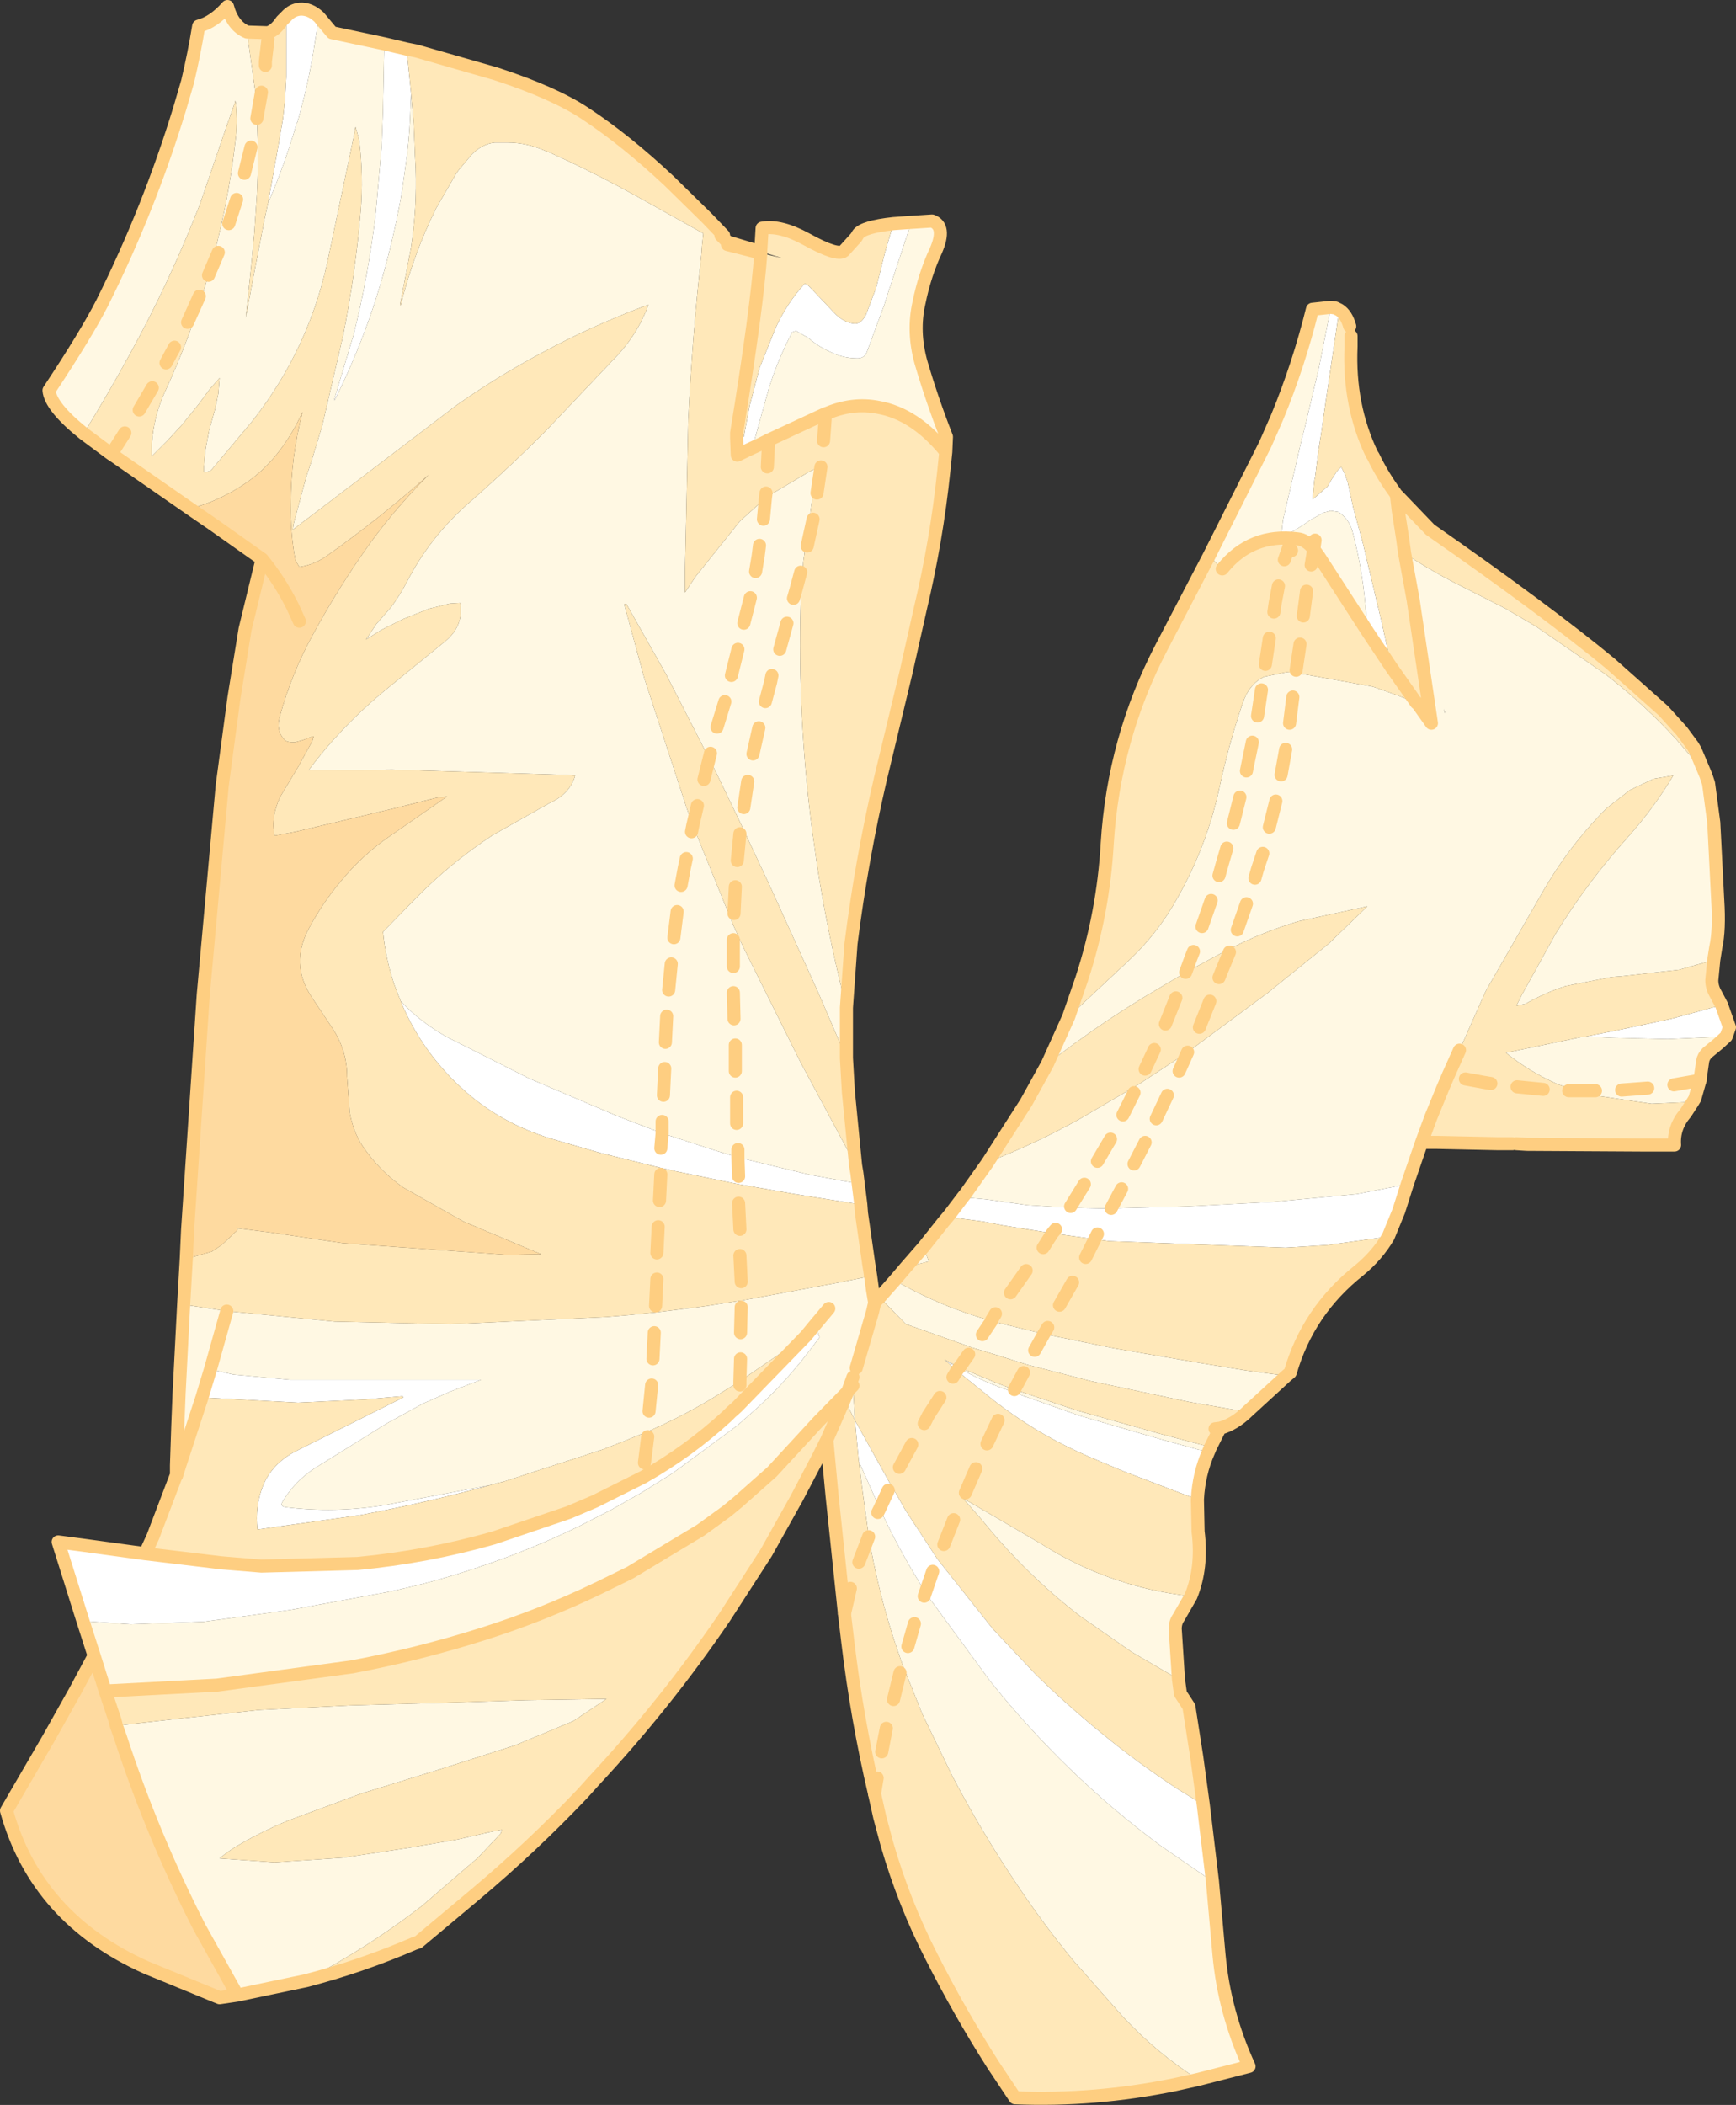
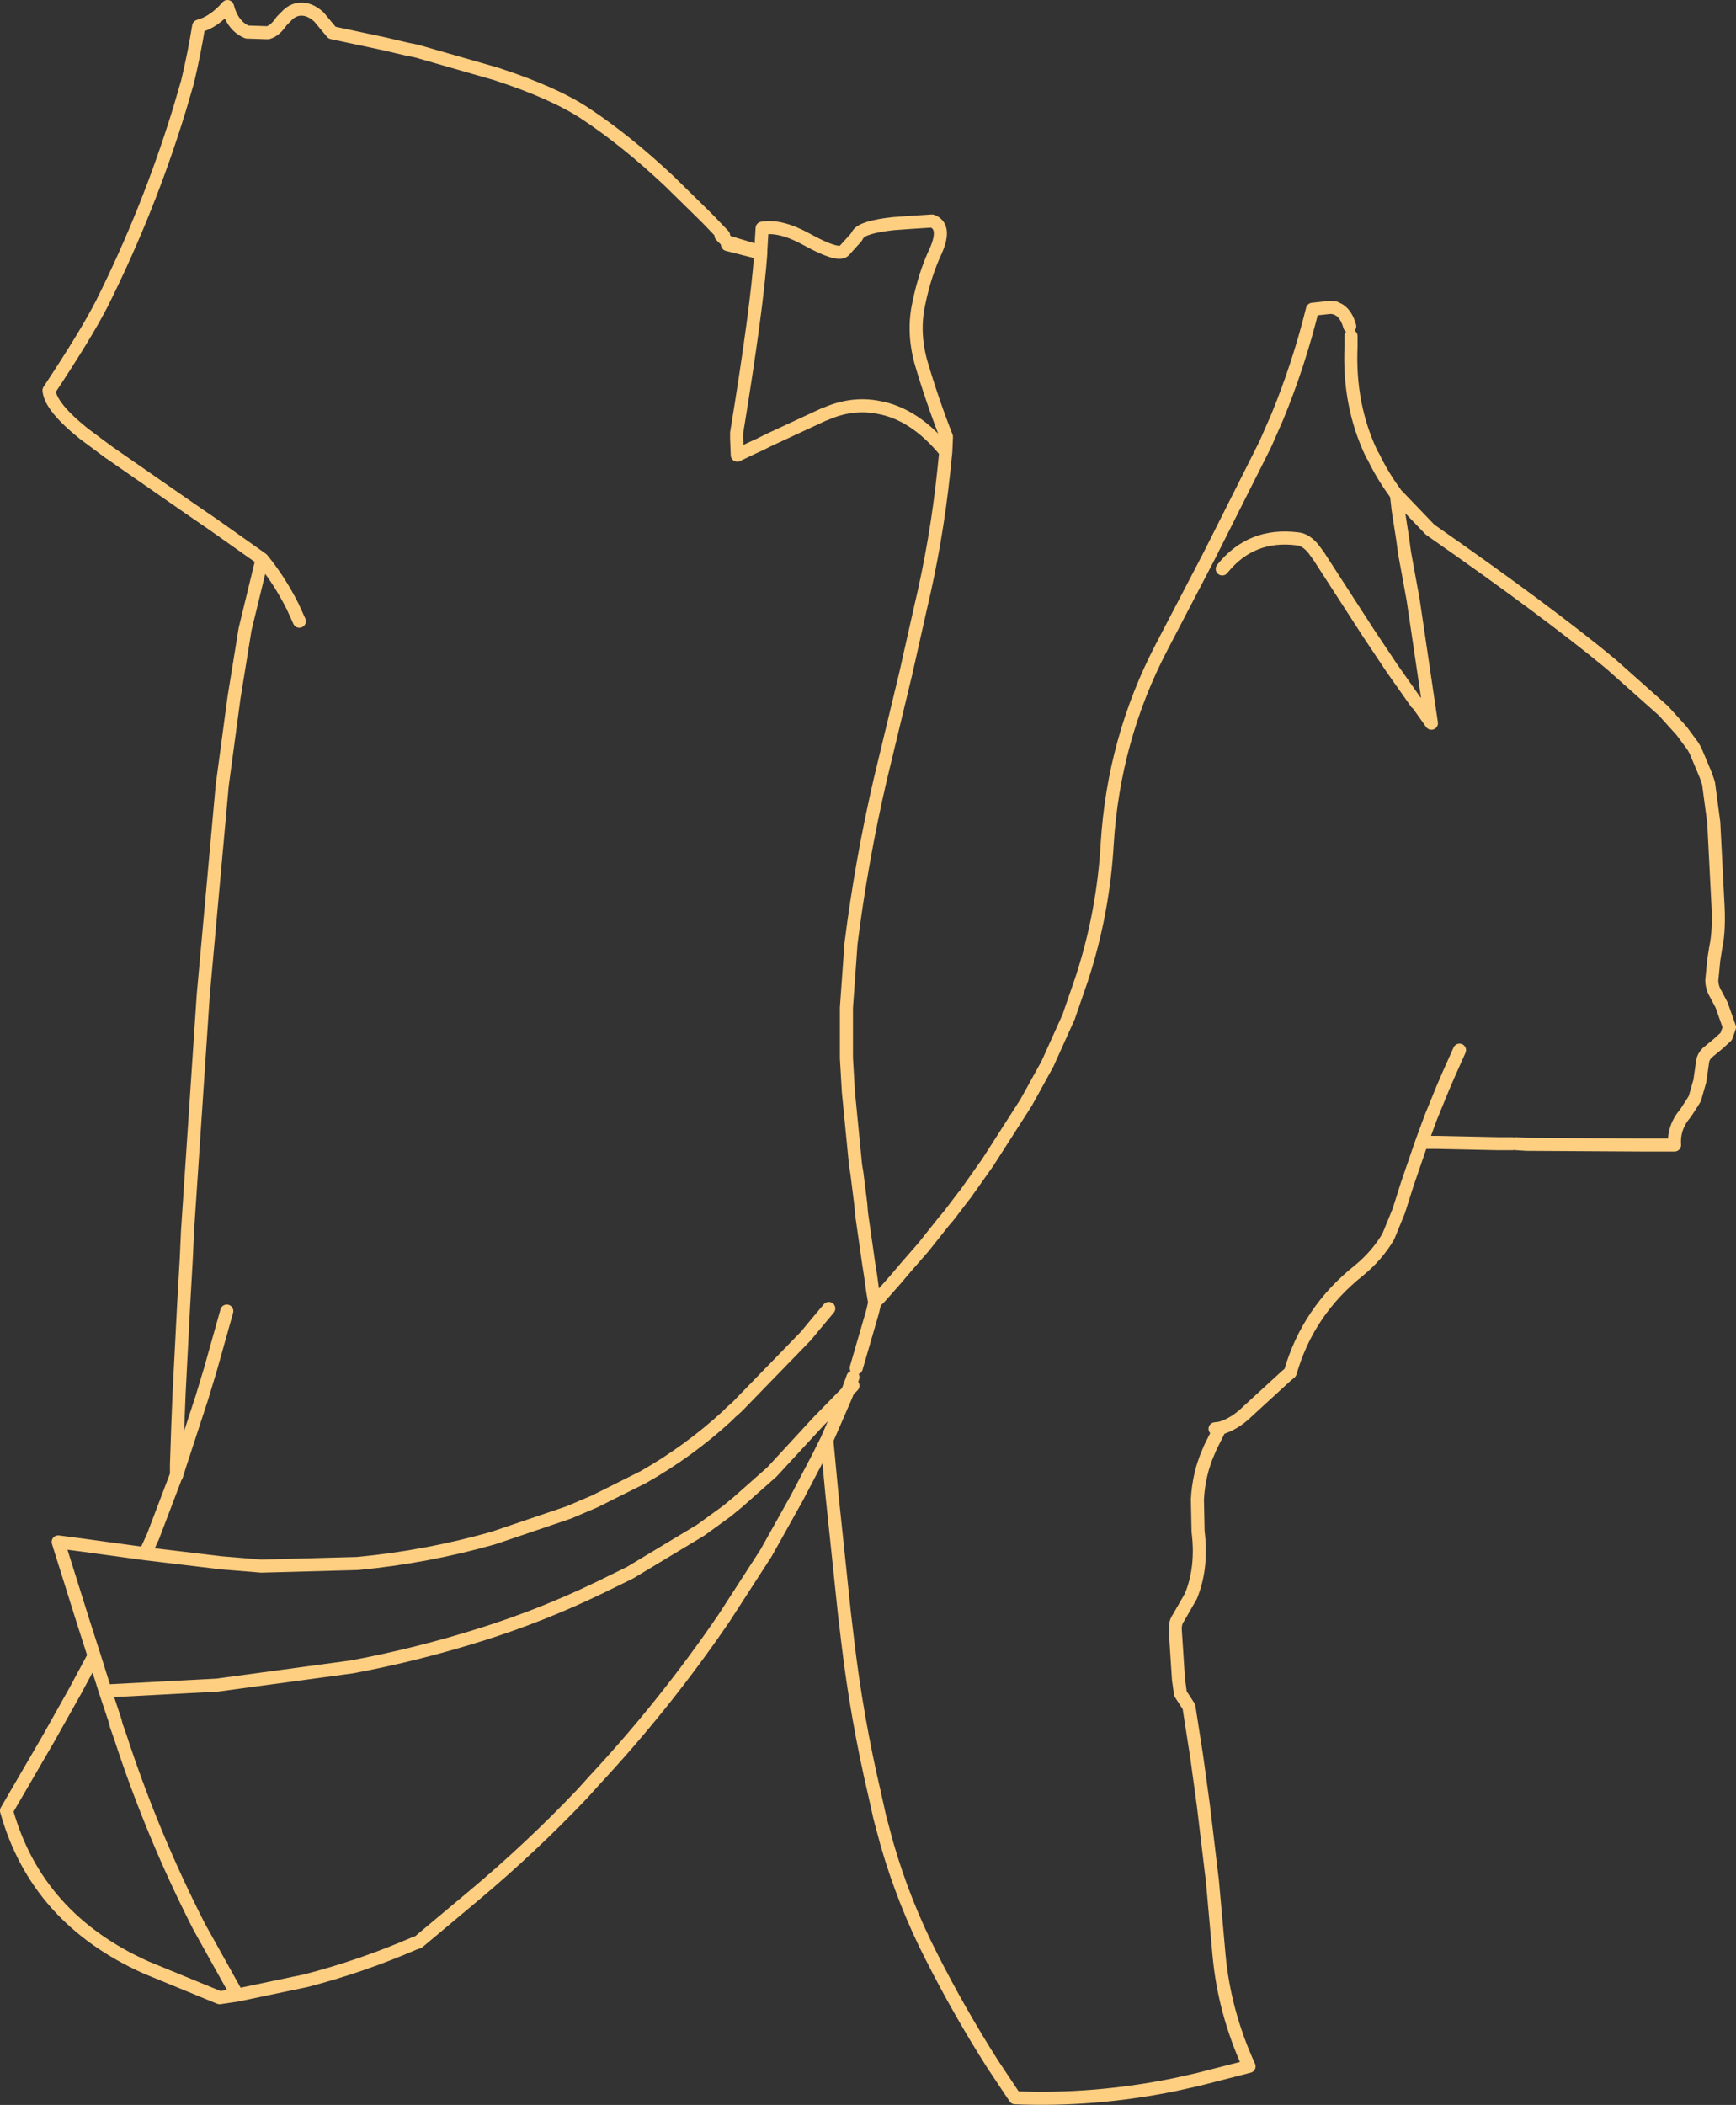
<svg xmlns="http://www.w3.org/2000/svg" height="160.95px" width="132.8px">
  <rect width="100%" height="100%" fill="#333333" stroke="none" />
  <g transform="matrix(1.0, 0.0, 0.0, 1.0, 66.4, 80.5)">
-     <path d="M38.25 -32.15 L38.05 -34.2 Q37.8 -37.1 37.05 -39.9 36.8 -40.8 36.0 -41.35 L35.4 -41.45 34.85 -41.3 33.85 -40.75 Q32.75 -39.95 31.6 -39.4 L31.75 -40.75 33.2 -47.0 33.4 -47.75 34.5 -52.4 35.25 -56.2 35.4 -57.0 35.75 -56.95 36.05 -56.8 35.65 -54.1 35.0 -49.7 34.65 -47.25 34.45 -46.0 34.2 -44.0 34.15 -43.8 34.0 -42.3 35.15 -43.3 35.5 -43.9 35.9 -44.5 36.1 -44.7 36.2 -44.8 36.4 -44.4 36.5 -44.2 36.6 -43.9 36.7 -43.6 37.05 -42.0 37.1 -41.75 37.85 -39.0 39.3 -32.9 39.85 -30.4 40.05 -29.45 39.65 -30.05 38.25 -32.15 M65.3 -3.65 L65.9 -1.95 65.65 -1.25 61.2 -1.05 61.15 -1.05 57.0 -1.15 54.95 -1.25 57.2 -1.7 61.45 -2.6 65.3 -3.65 M41.25 10.05 L40.6 12.1 39.8 14.05 35.15 14.7 31.95 14.9 18.45 14.4 17.35 14.25 14.1 13.8 10.35 13.2 8.8 12.9 6.1 12.55 6.3 12.3 7.25 11.05 9.0 11.2 12.2 11.65 15.4 11.85 17.8 11.9 18.6 11.9 24.4 11.75 31.0 11.4 37.4 10.8 41.25 10.05 M26.05 30.5 Q25.3 32.2 25.2 34.15 L22.95 33.3 19.55 32.0 16.95 30.9 Q13.45 29.4 10.45 27.2 L9.65 26.6 6.8 24.3 5.95 23.55 6.95 24.1 Q8.6 25.05 10.45 25.7 L11.1 25.95 16.2 27.75 22.4 29.55 25.3 30.35 26.05 30.5 M25.65 57.5 L26.35 63.35 22.35 60.6 Q18.7 57.9 15.45 54.75 12.2 51.6 9.35 48.05 L4.55 41.5 4.4 41.25 Q2.75 38.65 1.4 35.9 L0.9 34.85 0.35 33.6 -0.7 31.25 -1.0 28.1 1.75 33.05 2.0 33.45 2.85 34.95 5.3 38.7 9.55 44.05 12.85 47.55 Q15.25 49.9 17.9 52.05 20.7 54.35 23.7 56.3 L25.65 57.5 M-60.05 43.45 L-61.95 37.4 -60.05 37.65 -55.3 38.3 -49.45 39.0 -46.4 39.25 -39.05 39.05 Q-33.75 38.55 -28.65 37.1 L-22.9 35.15 -20.9 34.3 -18.3 33.0 -17.2 32.45 Q-13.75 30.5 -10.8 27.8 -10.3 27.6 -10.05 27.1 L-9.9 26.95 -4.75 21.65 -4.05 20.8 -3.7 21.75 -4.65 23.0 Q-6.5 25.4 -8.75 27.4 L-10.0 28.5 -14.95 32.15 -17.35 33.65 -19.65 34.95 -22.1 36.2 Q-25.8 38.0 -29.7 39.3 -33.2 40.5 -36.85 41.25 L-44.2 42.6 -50.8 43.5 -56.4 43.7 -60.05 43.45 M-44.5 -79.25 Q-44.05 -79.75 -43.45 -79.8 -42.7 -79.85 -42.0 -79.2 L-42.45 -76.4 Q-42.9 -73.75 -43.65 -71.15 L-43.7 -71.1 Q-44.6 -67.95 -45.9 -64.95 L-45.1 -69.4 -44.75 -71.45 -44.6 -72.85 -44.5 -74.6 -44.5 -79.25 M-37.0 -77.15 L-35.3 -76.75 -34.95 -73.35 -35.0 -72.2 Q-35.05 -70.5 -35.25 -68.75 L-35.65 -65.85 Q-36.4 -61.5 -37.75 -57.3 -39.0 -53.5 -40.8 -49.9 L-40.85 -49.9 -39.35 -54.9 Q-38.2 -59.5 -37.65 -64.25 L-37.2 -69.35 -37.1 -72.0 -37.0 -77.15 M1.95 -63.4 L3.35 -63.5 3.25 -63.3 1.55 -58.15 1.25 -57.2 -0.1 -53.55 Q-0.3 -53.1 -0.8 -53.1 -1.9 -53.1 -2.9 -53.6 -3.8 -54.0 -4.55 -54.65 L-5.5 -55.2 -5.8 -55.1 Q-6.9 -53.0 -7.6 -50.75 L-8.85 -46.25 -10.0 -45.7 -10.05 -47.0 -10.05 -47.4 -9.5 -47.1 -9.05 -49.5 -8.3 -52.35 -7.1 -55.35 Q-6.25 -57.25 -4.9 -58.75 -4.8 -58.9 -4.45 -58.55 L-2.6 -56.6 Q-1.85 -55.8 -1.0 -55.75 -0.5 -55.75 -0.15 -56.45 L0.55 -58.3 0.6 -58.4 1.25 -61.0 1.4 -61.55 1.95 -63.4 M-0.75 10.0 L-0.55 11.6 -3.1 11.2 -5.6 10.8 -9.9 10.05 -14.75 9.05 -15.15 8.95 -15.85 8.8 -20.5 7.65 -24.3 6.55 Q-28.0 5.4 -30.75 3.0 -34.1 0.05 -35.75 -3.95 -34.2 -2.3 -32.1 -1.15 L-25.95 1.95 -19.15 4.85 -15.75 6.15 -11.75 7.45 -9.95 8.0 -4.35 9.35 -1.6 9.85 -0.75 10.0 M-50.3 24.2 L-48.55 24.6 -44.2 25.0 -39.4 25.0 -32.2 25.0 -29.6 25.0 -31.95 25.9 -34.0 26.8 -36.75 28.3 -42.3 31.75 Q-43.9 32.8 -44.8 34.35 -45.0 34.7 -44.5 34.75 -40.8 35.2 -37.05 34.6 L-28.85 33.05 Q-33.8 34.4 -38.85 35.35 L-46.7 36.45 Q-46.9 34.7 -46.3 33.15 -45.6 31.4 -43.75 30.45 L-35.55 26.35 -35.6 26.25 -38.45 26.5 -43.6 26.75 -50.95 26.35 -50.3 24.2" fill="#ffffff" fill-rule="evenodd" stroke="none" />
-     <path d="M35.4 -57.0 L35.25 -56.2 34.5 -52.4 33.4 -47.75 33.2 -47.0 31.75 -40.75 31.6 -39.4 Q32.75 -39.95 33.85 -40.75 L34.85 -41.3 35.4 -41.45 36.0 -41.35 Q36.8 -40.8 37.05 -39.9 37.8 -37.1 38.05 -34.2 L38.25 -32.15 34.5 -37.95 34.1 -38.5 Q33.5 -39.25 32.85 -39.3 29.3 -39.75 27.1 -37.0 L26.4 -37.7 26.1 -38.0 29.9 -45.55 30.4 -46.55 31.3 -48.6 Q32.95 -52.6 34.0 -56.85 L35.4 -57.0 M40.3 -42.85 L40.4 -42.7 40.6 -42.5 40.45 -42.45 40.55 -41.55 40.3 -42.85 M64.1 -21.2 L64.3 -20.6 64.7 -17.6 65.0 -11.7 Q65.15 -9.4 64.85 -8.05 L64.7 -7.1 62.05 -6.35 57.6 -5.85 56.9 -5.8 53.35 -5.1 Q51.8 -4.6 50.3 -3.75 L49.6 -3.6 50.0 -4.4 52.6 -9.1 Q55.0 -13.0 58.05 -16.4 60.15 -18.75 61.6 -21.2 L60.1 -20.95 58.3 -20.1 56.5 -18.7 Q53.6 -15.8 51.55 -12.2 L47.3 -4.8 47.2 -4.6 45.25 -0.2 44.4 1.7 43.95 2.75 43.05 4.95 42.35 6.85 41.25 10.05 37.4 10.8 31.0 11.4 24.4 11.75 18.6 11.9 17.8 11.9 15.4 11.85 12.2 11.65 9.0 11.2 7.25 11.05 7.45 10.8 9.15 8.4 9.7 8.15 Q13.1 6.8 16.3 5.0 L20.65 2.45 23.7 0.45 24.45 -0.05 30.6 -4.6 35.25 -8.35 38.2 -11.2 32.9 -10.05 Q30.25 -9.25 27.75 -8.0 L27.45 -7.85 24.3 -6.15 21.1 -4.25 Q18.4 -2.6 15.85 -0.75 L13.75 0.8 15.35 -2.75 20.05 -7.15 Q22.2 -9.2 23.65 -11.8 25.95 -15.85 26.9 -20.35 27.6 -23.6 28.65 -26.7 29.15 -28.2 30.3 -28.75 L32.0 -29.1 32.75 -29.05 38.6 -28.0 40.45 -27.35 41.95 -26.75 42.0 -26.75 43.1 -25.2 41.7 -34.65 41.05 -38.2 41.8 -37.7 Q43.7 -36.5 45.75 -35.5 L48.8 -33.95 51.1 -32.6 56.4 -28.95 56.85 -28.6 Q59.5 -26.5 61.8 -24.0 L63.4 -22.15 64.1 -21.2 M65.65 -1.25 L65.05 -0.7 64.2 0.0 Q63.9 0.3 63.85 0.65 L63.65 2.05 63.65 2.1 63.25 3.5 63.1 3.75 59.95 3.9 55.2 3.2 54.2 2.9 52.75 2.4 Q50.6 1.45 48.8 0.0 L54.55 -1.2 54.95 -1.25 57.0 -1.15 61.15 -1.05 61.2 -1.05 65.65 -1.25 M32.0 24.7 L29.0 27.45 28.95 27.5 28.95 27.45 24.6 26.7 17.05 25.1 12.2 23.85 9.65 23.05 8.0 22.55 4.2 21.2 2.9 20.75 0.9 18.7 2.05 17.4 Q5.5 19.4 9.45 20.5 L10.4 20.75 13.45 21.5 18.85 22.6 25.6 23.75 29.0 24.3 32.0 24.7 M26.2 30.15 L26.05 30.5 25.3 30.35 22.4 29.55 16.2 27.75 11.1 25.95 10.45 25.7 Q8.6 25.05 6.95 24.1 L5.95 23.55 5.85 23.45 7.0 24.05 9.85 25.25 11.2 25.75 16.0 27.35 22.6 29.2 26.2 30.15 M24.7 41.55 L23.75 43.2 Q23.5 43.55 23.5 44.05 L23.75 47.9 20.15 45.8 16.2 43.05 Q12.05 39.85 8.7 35.7 L7.25 34.05 13.25 37.55 Q15.7 39.1 18.3 40.05 21.4 41.2 24.7 41.55 M26.35 63.35 L26.85 68.95 Q27.25 73.35 29.15 77.5 L25.25 78.5 Q22.1 76.5 19.5 73.7 L15.7 69.4 Q13.4 66.6 11.4 63.6 8.7 59.6 6.45 55.3 L4.15 50.55 2.65 46.8 Q1.05 42.4 0.2 37.8 L0.05 36.9 -0.4 33.65 -0.7 31.25 0.35 33.6 0.9 34.85 1.4 35.9 Q2.75 38.65 4.4 41.25 L4.55 41.5 9.35 48.05 Q12.2 51.6 15.45 54.75 18.7 57.9 22.35 60.6 L26.35 63.35 M-43.0 70.95 L-48.25 72.05 -51.15 66.85 Q-54.75 59.8 -57.2 52.3 L-57.5 51.45 -52.6 50.9 -46.6 50.25 -39.6 49.9 -32.4 49.7 -26.2 49.5 -20.0 49.4 -22.55 51.1 -27.0 52.95 -32.8 54.8 -38.8 56.65 -44.35 58.7 Q-46.3 59.5 -48.1 60.55 -48.9 61.0 -49.6 61.6 L-45.4 61.9 -40.2 61.55 -35.2 60.8 -31.4 60.15 -29.0 59.6 -28.0 59.4 -28.1 59.7 -29.85 61.55 -34.15 65.25 Q-37.2 67.6 -40.55 69.55 L-43.0 70.95 M-59.2 46.1 L-60.05 43.45 -56.4 43.7 -50.8 43.5 -44.2 42.6 -36.85 41.25 Q-33.2 40.5 -29.7 39.3 -25.8 38.0 -22.1 36.2 L-19.65 34.95 -17.35 33.65 -14.95 32.15 -10.0 28.5 -8.75 27.4 Q-6.5 25.4 -4.65 23.0 L-3.7 21.75 -4.05 20.8 -3.0 19.55 -4.05 20.8 -4.75 21.65 -9.8 25.1 -11.4 26.1 Q-14.05 27.75 -16.85 28.95 L-18.55 29.65 -20.35 30.35 -27.9 32.8 -28.35 32.9 -28.85 33.05 -37.05 34.6 Q-40.8 35.2 -44.5 34.75 -45.0 34.7 -44.8 34.35 -43.9 32.8 -42.3 31.75 L-36.75 28.3 -34.0 26.8 -31.95 25.9 -29.6 25.0 -32.2 25.0 -39.4 25.0 -44.2 25.0 -48.55 24.6 -50.3 24.2 -49.05 19.75 -50.3 24.2 -50.95 26.35 -52.65 31.55 -52.9 32.35 -52.9 31.55 -52.8 28.55 -52.7 26.05 -52.35 19.25 -49.05 19.75 -40.8 20.55 -31.95 20.75 -30.8 20.7 -20.0 20.2 -18.25 20.05 -16.25 19.85 -12.65 19.4 -10.05 19.0 -9.7 18.95 -2.4 17.6 -0.4 17.2 0.2 17.05 0.35 18.15 0.5 19.05 0.5 19.1 0.5 19.15 0.35 19.8 -0.9 24.1 -1.15 24.8 -1.15 25.45 -1.0 28.1 -1.4 27.3 -1.8 26.5 -1.55 25.9 -3.8 28.2 -7.35 32.05 -9.95 34.35 -10.8 35.05 -12.8 36.5 -18.2 39.75 -20.55 40.9 Q-24.9 43.0 -29.5 44.45 -34.4 46.0 -39.45 46.95 L-49.8 48.35 -58.35 48.8 -59.2 46.1 M-60.0 -47.35 Q-62.55 -49.4 -62.65 -50.65 -59.8 -54.95 -58.6 -57.3 -55.0 -64.5 -52.65 -72.2 L-52.05 -74.25 Q-51.55 -76.35 -51.2 -78.5 -50.05 -78.8 -49.0 -80.0 -48.6 -78.5 -47.5 -78.05 L-47.5 -78.0 -46.85 -73.3 -46.8 -72.4 -46.75 -72.0 -46.75 -71.35 Q-46.6 -68.5 -46.75 -65.6 L-46.95 -62.65 -47.2 -60.0 -47.6 -56.2 -47.0 -59.4 -46.15 -63.8 -45.9 -64.95 Q-44.6 -67.95 -43.7 -71.1 L-43.65 -71.15 Q-42.9 -73.75 -42.45 -76.4 L-42.0 -79.2 -41.0 -78.0 -37.0 -77.15 -37.1 -72.0 -37.2 -69.35 -37.65 -64.25 Q-38.2 -59.5 -39.35 -54.9 L-40.85 -49.9 -40.8 -49.9 Q-39.0 -53.5 -37.75 -57.3 -36.4 -61.5 -35.65 -65.85 L-35.25 -68.75 Q-35.05 -70.5 -35.0 -72.2 L-34.95 -73.35 -34.75 -71.05 -34.65 -68.55 -34.6 -67.6 Q-34.5 -64.6 -34.95 -61.6 L-35.8 -57.2 -35.75 -57.15 Q-34.8 -61.0 -33.05 -64.55 L-31.55 -67.15 -31.35 -67.45 -30.3 -68.7 Q-29.5 -69.5 -28.55 -69.6 L-27.6 -69.6 Q-26.1 -69.6 -24.65 -68.95 L-24.6 -68.95 Q-20.9 -67.3 -17.35 -65.3 L-12.6 -62.65 -12.7 -61.7 -12.75 -61.0 Q-13.45 -54.7 -13.75 -48.4 L-14.0 -36.8 -14.0 -35.2 -13.2 -36.4 -9.8 -40.65 -7.85 -42.4 -7.5 -42.65 -4.55 -44.4 -3.95 -44.7 -4.15 -43.15 -4.95 -37.55 -5.15 -34.4 Q-5.4 -25.55 -4.25 -16.85 L-4.15 -16.15 -3.95 -14.7 Q-3.1 -9.05 -1.65 -3.45 L-1.65 0.4 -3.8 -4.6 -7.5 -12.75 -9.7 -17.45 -11.6 -21.4 -12.15 -22.5 -15.45 -28.95 -18.5 -34.35 -18.65 -34.3 -17.1 -28.6 -13.85 -18.65 -13.4 -17.4 -10.3 -9.75 -9.55 -8.1 -5.15 0.75 -1.45 7.65 -0.95 8.6 -0.85 9.2 -0.75 10.0 -1.6 9.85 -4.35 9.35 -9.95 8.0 -11.75 7.45 -15.75 6.15 -19.15 4.85 -25.95 1.95 -32.1 -1.15 Q-34.2 -2.3 -35.75 -3.95 L-36.25 -5.25 Q-36.9 -7.2 -37.1 -9.25 L-34.8 -11.6 Q-32.05 -14.45 -28.7 -16.65 L-24.35 -19.1 Q-22.8 -19.8 -22.4 -21.2 L-23.2 -21.25 -36.4 -21.65 -41.2 -21.6 -42.8 -21.6 Q-40.25 -25.0 -36.9 -27.75 L-32.3 -31.5 Q-30.9 -32.7 -31.2 -34.4 L-32.0 -34.35 -33.6 -33.95 -35.6 -33.15 -37.2 -32.35 -38.4 -31.6 -37.6 -32.8 -36.5 -34.05 Q-35.8 -35.0 -35.25 -36.05 -33.55 -39.35 -30.7 -41.9 -27.6 -44.6 -24.7 -47.5 L-19.05 -53.45 Q-17.5 -55.2 -16.8 -57.2 -21.0 -55.65 -24.9 -53.55 -28.3 -51.75 -31.5 -49.5 L-39.45 -43.45 -44.0 -40.0 -43.95 -40.4 -43.0 -43.95 -42.6 -45.15 -41.75 -47.95 -40.15 -54.85 Q-39.2 -59.6 -38.8 -64.45 -38.6 -67.0 -38.9 -69.6 L-38.95 -69.9 -39.2 -70.8 -39.35 -70.0 -41.2 -61.2 Q-42.6 -54.0 -47.1 -48.3 L-50.2 -44.6 Q-50.4 -44.4 -50.8 -44.4 L-50.8 -44.8 -50.7 -46.0 -50.4 -47.6 -49.95 -49.2 -49.7 -50.4 -49.6 -51.6 -50.35 -50.75 -51.2 -49.6 -52.45 -48.05 -53.6 -46.8 -54.8 -45.6 Q-54.85 -48.15 -53.8 -50.5 -51.85 -54.7 -50.55 -59.15 L-50.5 -59.35 Q-49.0 -64.4 -48.4 -69.65 -48.2 -71.1 -48.35 -72.55 L-48.4 -72.8 -48.45 -72.6 -49.1 -70.75 -51.1 -64.9 Q-53.4 -59.0 -56.45 -53.45 -58.15 -50.35 -60.0 -47.35 M3.35 -63.5 L4.9 -63.6 Q6.0 -63.2 5.2 -61.35 4.35 -59.55 3.9 -57.35 3.4 -55.15 4.05 -52.8 4.9 -49.9 6.0 -47.1 L5.95 -45.95 Q3.6 -48.85 0.8 -49.35 -1.2 -49.75 -3.25 -48.85 L-3.4 -48.8 -7.6 -46.85 -8.3 -46.5 -8.85 -46.25 -7.6 -50.75 Q-6.9 -53.0 -5.8 -55.1 L-5.5 -55.2 -4.55 -54.65 Q-3.8 -54.0 -2.9 -53.6 -1.9 -53.1 -0.8 -53.1 -0.3 -53.1 -0.1 -53.55 L1.25 -57.2 1.55 -58.15 3.25 -63.3 3.35 -63.5 M2.9 16.4 L4.25 14.85 4.65 15.95 2.9 16.4 M40.45 -42.45 L40.4 -42.7 40.45 -42.45 M44.1 -26.05 L44.05 -26.3 44.15 -25.95 44.1 -26.05 M-10.85 -62.05 L-10.8 -62.0 -10.8 -61.95 -10.75 -61.8 -10.85 -62.05 M-10.05 27.1 Q-10.3 27.6 -10.8 27.8 L-10.5 27.5 -10.05 27.1 M-1.15 24.8 L-1.55 25.9 -1.45 25.75 -1.15 25.45 -1.45 25.75 -1.55 25.9 -1.15 24.8" fill="#fff8e3" fill-rule="evenodd" stroke="none" />
-     <path d="M38.25 -32.15 L39.65 -30.05 40.05 -29.45 39.85 -30.4 39.3 -32.9 37.85 -39.0 37.1 -41.75 37.05 -42.0 36.7 -43.6 36.6 -43.9 36.5 -44.2 36.4 -44.4 36.2 -44.8 36.1 -44.7 35.9 -44.5 35.5 -43.9 35.15 -43.3 34.0 -42.3 34.15 -43.8 34.2 -44.0 34.45 -46.0 34.65 -47.25 35.0 -49.7 35.65 -54.1 36.05 -56.8 Q36.6 -56.45 36.85 -55.55 L36.95 -54.8 36.95 -54.0 Q36.75 -49.5 38.55 -45.75 L38.65 -45.6 Q39.35 -44.15 40.3 -42.85 L40.55 -41.55 40.45 -42.45 40.6 -42.5 43.0 -40.0 Q51.9 -33.8 56.8 -29.75 L60.85 -26.15 62.25 -24.6 63.1 -23.45 63.3 -23.1 64.1 -21.2 63.4 -22.15 61.8 -24.0 Q59.5 -26.5 56.85 -28.6 L56.4 -28.95 51.1 -32.6 48.8 -33.95 45.75 -35.5 Q43.7 -36.5 41.8 -37.7 L41.05 -38.2 40.9 -39.3 40.55 -41.55 40.9 -39.3 41.05 -38.2 41.7 -34.65 43.1 -25.2 42.0 -26.75 41.95 -26.75 40.05 -29.45 41.95 -26.75 42.0 -26.75 41.95 -26.75 40.45 -27.35 38.6 -28.0 32.75 -29.05 32.0 -29.1 30.3 -28.75 Q29.15 -28.2 28.65 -26.7 27.6 -23.6 26.9 -20.35 25.95 -15.85 23.65 -11.8 22.2 -9.2 20.05 -7.15 L15.35 -2.75 16.35 -5.65 Q18.0 -10.7 18.3 -16.0 18.8 -24.0 22.45 -31.0 L26.1 -38.0 26.4 -37.7 27.1 -37.0 Q29.3 -39.75 32.85 -39.3 33.5 -39.25 34.1 -38.5 L34.5 -37.95 38.25 -32.15 M64.7 -7.1 L64.55 -5.55 Q64.55 -5.0 64.85 -4.5 L65.3 -3.65 61.45 -2.6 57.2 -1.7 54.95 -1.25 54.55 -1.2 48.8 0.0 Q50.6 1.45 52.75 2.4 L54.2 2.9 55.2 3.2 59.95 3.9 63.1 3.75 62.55 4.6 Q61.6 5.7 61.7 7.05 L59.1 7.05 50.4 7.0 49.6 6.95 49.3 6.95 48.2 6.95 43.5 6.85 42.35 6.85 43.05 4.95 43.95 2.75 44.4 1.7 45.25 -0.2 47.2 -4.6 47.3 -4.8 51.55 -12.2 Q53.6 -15.8 56.5 -18.7 L58.3 -20.1 60.1 -20.95 61.6 -21.2 Q60.15 -18.75 58.05 -16.4 55.0 -13.0 52.6 -9.1 L50.0 -4.4 49.6 -3.6 50.3 -3.75 Q51.8 -4.6 53.35 -5.1 L56.9 -5.8 57.6 -5.85 62.05 -6.35 64.7 -7.1 M39.8 14.05 Q38.95 15.5 37.55 16.65 33.65 19.75 32.3 24.45 L32.0 24.7 29.0 24.3 25.6 23.75 18.85 22.6 13.45 21.5 10.4 20.75 9.45 20.5 Q5.5 19.4 2.05 17.4 L2.9 16.4 4.65 15.95 4.25 14.85 5.8 12.9 6.1 12.55 8.8 12.9 10.35 13.2 14.1 13.8 17.35 14.25 18.45 14.4 31.95 14.9 35.15 14.7 39.8 14.05 M28.95 27.5 Q28.0 28.4 26.95 28.7 L26.55 28.75 26.85 28.85 26.2 30.15 22.6 29.2 16.0 27.35 11.2 25.75 9.85 25.25 7.0 24.05 5.85 23.45 5.95 23.55 6.8 24.3 9.65 26.6 10.45 27.2 Q13.45 29.4 16.95 30.9 L19.55 32.0 22.95 33.3 25.2 34.15 25.25 36.6 Q25.6 39.35 24.7 41.55 21.4 41.2 18.3 40.05 15.7 39.1 13.25 37.55 L7.25 34.05 8.7 35.7 Q12.05 39.85 16.2 43.05 L20.15 45.8 23.75 47.9 23.9 49.0 24.55 50.0 25.15 53.85 25.65 57.5 23.7 56.3 Q20.7 54.35 17.9 52.05 15.25 49.9 12.85 47.55 L9.55 44.05 5.3 38.7 2.85 34.95 2.0 33.45 1.75 33.05 -1.0 28.1 -1.15 25.45 -1.15 24.8 -0.9 24.1 0.35 19.8 0.5 19.15 0.55 19.05 0.9 18.7 2.9 20.75 4.2 21.2 8.0 22.55 9.65 23.05 12.2 23.85 17.05 25.1 24.6 26.7 28.95 27.45 28.95 27.5 M25.25 78.5 L23.45 78.9 Q17.3 80.15 11.25 79.9 L9.55 77.35 Q7.0 73.35 4.85 69.1 2.75 65.0 1.45 60.5 L0.9 58.45 0.5 56.65 Q-0.85 50.9 -1.55 45.0 L-1.8 42.9 -2.75 33.85 -3.15 29.6 -3.8 30.9 -5.45 34.05 -7.8 38.25 -11.0 43.2 Q-15.5 49.8 -20.95 55.65 L-21.85 56.65 Q-25.75 60.75 -30.1 64.4 L-34.4 68.0 -34.7 68.1 Q-38.75 69.85 -43.0 70.95 L-40.55 69.55 Q-37.2 67.6 -34.15 65.25 L-29.85 61.55 -28.1 59.7 -28.0 59.4 -29.0 59.6 -31.4 60.15 -35.2 60.8 -40.2 61.55 -45.4 61.9 -49.6 61.6 Q-48.9 61.0 -48.1 60.55 -46.3 59.5 -44.35 58.7 L-38.8 56.65 -32.8 54.8 -27.0 52.95 -22.55 51.1 -20.0 49.4 -26.2 49.5 -32.4 49.7 -39.6 49.9 -46.6 50.25 -52.6 50.9 -57.5 51.45 -57.6 51.05 -58.35 48.8 -49.8 48.35 -39.45 46.95 Q-34.4 46.0 -29.5 44.45 -24.9 43.0 -20.55 40.9 L-18.2 39.75 -12.8 36.5 -10.8 35.05 -9.95 34.35 -7.35 32.05 -3.8 28.2 -1.55 25.9 -1.8 26.5 -1.4 27.3 -1.0 28.1 -0.7 31.25 -0.4 33.65 0.05 36.9 0.2 37.8 Q1.05 42.4 2.65 46.8 L4.15 50.55 6.45 55.3 Q8.7 59.6 11.4 63.6 13.4 66.6 15.7 69.4 L19.5 73.7 Q22.1 76.5 25.25 78.5 M-55.3 38.3 L-54.7 37.0 -52.95 32.4 -52.9 32.4 -52.9 32.35 -52.65 31.55 -50.95 26.35 -43.6 26.75 -38.45 26.5 -35.6 26.25 -35.55 26.35 -43.75 30.45 Q-45.6 31.4 -46.3 33.15 -46.9 34.7 -46.7 36.45 L-38.85 35.35 Q-33.8 34.4 -28.85 33.05 L-28.35 32.9 -27.9 32.8 -20.35 30.35 -18.55 29.65 -16.85 28.95 Q-14.05 27.75 -11.4 26.1 L-9.8 25.1 -4.75 21.65 -9.9 26.95 -10.05 27.1 -10.5 27.5 -10.8 27.8 Q-13.75 30.5 -17.2 32.45 L-18.3 33.0 -20.9 34.3 -22.9 35.15 -28.65 37.1 Q-33.75 38.55 -39.05 39.05 L-46.4 39.25 -49.45 39.0 -55.3 38.3 M-52.35 19.25 L-52.15 15.75 -50.2 15.2 -49.45 14.7 -48.75 14.05 -48.45 13.75 Q-48.05 13.45 -48.35 13.4 L-45.6 13.75 -40.2 14.55 -27.6 15.45 -25.0 15.4 -26.8 14.65 -30.95 12.9 -35.55 10.3 Q-37.4 9.0 -38.65 7.15 -39.4 6.0 -39.65 4.55 L-39.85 1.8 Q-39.85 -0.25 -41.05 -2.0 L-42.55 -4.25 Q-44.25 -6.8 -42.75 -9.55 -41.7 -11.5 -40.3 -13.15 -38.7 -15.1 -36.6 -16.55 L-32.2 -19.6 -33.0 -19.5 -36.2 -18.7 -40.2 -17.75 -43.8 -16.9 -45.4 -16.6 Q-45.7 -18.05 -44.95 -19.6 L-43.6 -21.85 -42.5 -23.85 -42.4 -24.2 -42.6 -24.15 -43.25 -23.9 -43.8 -23.75 Q-44.5 -23.7 -44.7 -24.0 -45.3 -24.7 -45.0 -25.7 -44.1 -29.0 -42.45 -32.0 -40.5 -35.6 -38.1 -38.95 -36.1 -41.7 -33.6 -44.2 -37.3 -40.9 -41.4 -38.0 -42.4 -37.3 -43.5 -37.15 L-43.8 -37.65 Q-44.2 -39.8 -44.15 -42.0 -44.15 -45.6 -43.25 -49.0 L-43.75 -48.0 Q-44.4 -46.8 -45.2 -45.8 -46.4 -44.3 -48.0 -43.3 -49.8 -42.15 -51.85 -41.6 L-57.9 -45.8 -58.05 -45.9 -60.0 -47.35 Q-58.15 -50.35 -56.45 -53.45 -53.4 -59.0 -51.1 -64.9 L-49.1 -70.75 -48.45 -72.6 -48.4 -72.8 -48.35 -72.55 Q-48.2 -71.1 -48.4 -69.65 -49.0 -64.4 -50.5 -59.35 L-50.55 -59.15 Q-51.85 -54.7 -53.8 -50.5 -54.85 -48.15 -54.8 -45.6 L-53.6 -46.8 -52.45 -48.05 -51.2 -49.6 -50.35 -50.75 -49.6 -51.6 -49.7 -50.4 -49.95 -49.2 -50.4 -47.6 -50.7 -46.0 -50.8 -44.8 -50.8 -44.4 Q-50.4 -44.4 -50.2 -44.6 L-47.1 -48.3 Q-42.6 -54.0 -41.2 -61.2 L-39.35 -70.0 -39.2 -70.8 -38.95 -69.9 -38.9 -69.6 Q-38.6 -67.0 -38.8 -64.45 -39.2 -59.6 -40.15 -54.85 L-41.75 -47.95 -42.6 -45.15 -43.0 -43.95 -43.95 -40.4 -44.0 -40.0 -39.45 -43.45 -31.5 -49.5 Q-28.3 -51.75 -24.9 -53.55 -21.0 -55.65 -16.8 -57.2 -17.5 -55.2 -19.05 -53.45 L-24.7 -47.5 Q-27.6 -44.6 -30.7 -41.9 -33.55 -39.35 -35.25 -36.05 -35.8 -35.0 -36.5 -34.05 L-37.6 -32.8 -38.4 -31.6 -37.2 -32.35 -35.6 -33.15 -33.6 -33.95 -32.0 -34.35 -31.2 -34.4 Q-30.9 -32.7 -32.3 -31.5 L-36.9 -27.75 Q-40.25 -25.0 -42.8 -21.6 L-41.2 -21.6 -36.4 -21.65 -23.2 -21.25 -22.4 -21.2 Q-22.8 -19.8 -24.35 -19.1 L-28.7 -16.65 Q-32.05 -14.45 -34.8 -11.6 L-37.1 -9.25 Q-36.9 -7.2 -36.25 -5.25 L-35.75 -3.95 Q-34.1 0.05 -30.75 3.0 -28.0 5.4 -24.3 6.55 L-20.5 7.65 -15.85 8.8 -15.15 8.95 -14.75 9.05 -9.9 10.05 -5.6 10.8 -3.1 11.2 -0.55 11.6 -0.5 12.25 0.05 16.1 0.2 17.05 -0.4 17.2 -2.4 17.6 -9.7 18.95 -10.05 19.0 -12.65 19.4 -16.25 19.85 -18.25 20.05 -20.0 20.2 -30.8 20.7 -31.95 20.75 -40.8 20.55 -49.05 19.75 -52.35 19.25 M-47.5 -78.05 L-46.0 -78.0 -45.9 -78.0 Q-45.35 -78.15 -44.85 -78.9 L-44.5 -79.25 -44.5 -74.6 -44.6 -72.85 -44.75 -71.45 -45.1 -69.4 -45.9 -64.95 -46.15 -63.8 -47.0 -59.4 -47.6 -56.2 -47.2 -60.0 -46.95 -62.65 -46.75 -65.6 Q-46.6 -68.5 -46.75 -71.35 L-46.75 -72.0 -46.8 -72.4 -46.85 -73.3 -47.5 -78.0 -47.5 -78.05 M-35.3 -76.75 L-35.05 -76.7 -35.0 -76.7 -34.55 -76.6 -28.45 -74.85 Q-24.0 -73.4 -21.6 -71.8 -18.5 -69.75 -15.2 -66.65 L-12.45 -63.95 -12.25 -63.75 -11.05 -62.5 -11.0 -62.45 -10.8 -62.2 -10.85 -62.1 -11.25 -62.5 -11.05 -62.5 -11.25 -62.5 -10.85 -62.1 -10.85 -62.05 -10.75 -61.8 -8.2 -61.15 -6.5 -60.75 -8.2 -61.25 -8.75 -61.4 Q-10.6 -62.0 -10.5 -62.1 L-10.45 -62.25 -8.2 -61.35 -8.1 -63.05 Q-6.7 -63.3 -4.7 -62.2 -2.35 -60.9 -1.85 -61.3 L-0.9 -62.35 -0.75 -62.6 Q-0.35 -63.15 1.95 -63.4 L1.4 -61.55 1.25 -61.0 0.6 -58.4 0.55 -58.3 -0.15 -56.45 Q-0.5 -55.75 -1.0 -55.75 -1.85 -55.8 -2.6 -56.6 L-4.45 -58.55 Q-4.8 -58.9 -4.9 -58.75 -6.25 -57.25 -7.1 -55.35 L-8.3 -52.35 -9.05 -49.5 -9.5 -47.1 -10.05 -47.4 -10.05 -47.0 -10.0 -45.7 -8.85 -46.25 -8.3 -46.5 -7.6 -46.85 -3.4 -48.8 -3.25 -48.85 Q-1.2 -49.75 0.8 -49.35 3.6 -48.85 5.95 -45.95 L5.8 -44.5 Q5.25 -39.2 4.0 -33.95 L2.9 -29.05 1.3 -22.4 0.95 -20.95 Q-0.5 -14.7 -1.3 -8.35 L-1.65 -3.45 Q-3.1 -9.05 -3.95 -14.7 L-4.15 -16.15 -4.25 -16.85 Q-5.4 -25.55 -5.15 -34.4 L-4.95 -37.55 -4.15 -43.15 -3.95 -44.7 -4.55 -44.4 -7.5 -42.65 -7.85 -42.4 -9.8 -40.65 -13.2 -36.4 -14.0 -35.2 -14.0 -36.8 -13.75 -48.4 Q-13.45 -54.7 -12.75 -61.0 L-12.7 -61.7 -12.6 -62.65 -17.35 -65.3 Q-20.9 -67.3 -24.6 -68.95 L-24.65 -68.95 Q-26.1 -69.6 -27.6 -69.6 L-28.55 -69.6 Q-29.5 -69.5 -30.3 -68.7 L-31.35 -67.45 -31.55 -67.15 -33.05 -64.55 Q-34.8 -61.0 -35.75 -57.15 L-35.8 -57.2 -34.95 -61.6 Q-34.5 -64.6 -34.6 -67.6 L-34.65 -68.55 -34.75 -71.05 -34.95 -73.35 -35.3 -76.75 M-1.65 0.4 L-1.5 3.0 -0.95 8.6 -1.45 7.65 -5.15 0.75 -9.55 -8.1 -10.3 -9.75 -13.4 -17.4 -13.85 -18.65 -17.1 -28.6 -18.65 -34.3 -18.5 -34.35 -15.45 -28.95 -12.15 -22.5 -11.6 -21.4 -9.7 -17.45 -7.5 -12.75 -3.8 -4.6 -1.65 0.4 M9.15 8.4 L12.1 3.8 13.7 0.9 13.75 0.8 15.85 -0.75 Q18.4 -2.6 21.1 -4.25 L24.3 -6.15 27.45 -7.85 27.75 -8.0 Q30.25 -9.25 32.9 -10.05 L38.2 -11.2 35.25 -8.35 30.6 -4.6 24.45 -0.05 23.7 0.45 20.65 2.45 16.3 5.0 Q13.1 6.8 9.7 8.15 L9.15 8.4 M-8.2 -61.35 L-8.2 -61.25 -8.2 -61.35 M-10.05 -47.4 Q-8.5 -56.85 -8.2 -61.15 -8.5 -56.85 -10.05 -47.4 M-3.15 29.6 L-1.8 26.5 -3.15 29.6" fill="#ffe8b9" fill-rule="evenodd" stroke="none" />
-     <path d="M-48.25 72.05 L-49.6 72.25 -55.2 69.95 Q-63.6 66.2 -65.9 57.95 L-62.7 52.45 -60.65 48.8 -59.2 46.1 -58.35 48.8 -57.6 51.05 -57.5 51.45 -57.2 52.3 Q-54.75 59.8 -51.15 66.85 L-48.25 72.05 M-52.15 15.75 L-52.05 13.55 -50.85 -4.45 -49.4 -20.45 -48.5 -27.15 -47.65 -32.4 -46.35 -37.75 -50.1 -40.4 -51.85 -41.6 Q-49.8 -42.15 -48.0 -43.3 -46.4 -44.3 -45.2 -45.8 -44.4 -46.8 -43.75 -48.0 L-43.25 -49.0 Q-44.15 -45.6 -44.15 -42.0 -44.2 -39.8 -43.8 -37.65 L-43.5 -37.15 Q-42.4 -37.3 -41.4 -38.0 -37.3 -40.9 -33.6 -44.2 -36.1 -41.7 -38.1 -38.95 -40.5 -35.6 -42.45 -32.0 -44.1 -29.0 -45.0 -25.7 -45.3 -24.7 -44.7 -24.0 -44.5 -23.7 -43.8 -23.75 L-43.25 -23.9 -42.6 -24.15 -42.4 -24.2 -42.5 -23.85 -43.6 -21.85 -44.95 -19.6 Q-45.7 -18.05 -45.4 -16.6 L-43.8 -16.9 -40.2 -17.75 -36.2 -18.7 -33.0 -19.5 -32.2 -19.6 -36.6 -16.55 Q-38.7 -15.1 -40.3 -13.15 -41.7 -11.5 -42.75 -9.55 -44.25 -6.8 -42.55 -4.25 L-41.05 -2.0 Q-39.85 -0.25 -39.85 1.8 L-39.65 4.55 Q-39.4 6.0 -38.65 7.15 -37.4 9.0 -35.55 10.3 L-30.95 12.9 -26.8 14.65 -25.0 15.4 -27.6 15.45 -40.2 14.55 -45.6 13.75 -48.35 13.4 Q-48.05 13.45 -48.45 13.75 L-48.75 14.05 -49.45 14.7 -50.2 15.2 -52.15 15.75 M-43.5 -33.0 L-44.0 -34.1 Q-45.0 -36.1 -46.35 -37.75 -45.0 -36.1 -44.0 -34.1 L-43.5 -33.0" fill="#fedaa0" fill-rule="evenodd" stroke="none" />
    <path d="M38.25 -32.15 L39.65 -30.05 40.05 -29.45 41.95 -26.75 42.0 -26.75 43.1 -25.2 41.7 -34.65 41.05 -38.2 40.9 -39.3 40.55 -41.55 40.45 -42.45 40.4 -42.7 40.6 -42.5 43.0 -40.0 Q51.9 -33.8 56.8 -29.75 L60.85 -26.15 62.25 -24.6 63.1 -23.45 63.3 -23.1 64.1 -21.2 64.3 -20.6 64.7 -17.6 65.0 -11.7 Q65.15 -9.4 64.85 -8.05 L64.7 -7.1 64.55 -5.55 Q64.55 -5.0 64.85 -4.5 L65.3 -3.65 65.9 -1.95 65.65 -1.25 65.05 -0.7 64.2 0.0 Q63.9 0.3 63.85 0.65 L63.65 2.05 63.65 2.1 63.25 3.5 63.1 3.75 62.55 4.6 Q61.6 5.7 61.7 7.05 L59.1 7.05 50.4 7.0 49.6 6.95 M36.05 -56.8 L35.75 -56.95 35.4 -57.0 34.0 -56.85 Q32.95 -52.6 31.3 -48.6 L30.4 -46.55 29.9 -45.55 26.1 -38.0 22.45 -31.0 Q18.8 -24.0 18.3 -16.0 18.0 -10.7 16.35 -5.65 L15.35 -2.75 13.75 0.8 13.7 0.9 12.1 3.8 9.15 8.4 7.45 10.8 7.25 11.05 6.3 12.3 6.1 12.55 5.8 12.9 4.25 14.85 2.9 16.4 2.05 17.4 0.9 18.7 0.55 19.05 0.5 19.15 0.5 19.05 0.55 19.05 M27.1 -37.0 Q29.3 -39.75 32.85 -39.3 33.5 -39.25 34.1 -38.5 L34.5 -37.95 38.25 -32.15 M36.05 -56.8 Q36.6 -56.45 36.85 -55.55 M36.95 -54.8 L36.95 -54.0 Q36.75 -49.5 38.55 -45.75 L38.65 -45.6 Q39.35 -44.15 40.3 -42.85 L40.4 -42.7 M49.3 6.95 L48.2 6.95 43.5 6.85 42.35 6.85 41.25 10.05 40.6 12.1 39.8 14.05 Q38.95 15.5 37.55 16.65 33.65 19.75 32.3 24.45 L32.0 24.7 29.0 27.45 28.95 27.5 Q28.0 28.4 26.95 28.7 L26.85 28.85 26.2 30.15 26.05 30.5 Q25.3 32.2 25.2 34.15 L25.25 36.6 Q25.6 39.35 24.7 41.55 L23.75 43.2 Q23.5 43.55 23.5 44.05 L23.75 47.9 23.9 49.0 24.55 50.0 25.15 53.85 25.65 57.5 26.35 63.35 26.85 68.95 Q27.25 73.35 29.15 77.5 L25.25 78.5 23.45 78.9 Q17.3 80.15 11.25 79.9 L9.55 77.35 Q7.0 73.35 4.85 69.1 2.75 65.0 1.45 60.5 L0.9 58.45 0.5 56.65 Q-0.85 50.9 -1.55 45.0 L-1.8 42.9 -2.75 33.85 -3.15 29.6 -3.8 30.9 -5.45 34.05 -7.8 38.25 -11.0 43.2 Q-15.5 49.8 -20.95 55.65 L-21.85 56.65 Q-25.75 60.75 -30.1 64.4 L-34.4 68.0 -34.7 68.1 Q-38.75 69.85 -43.0 70.95 L-48.25 72.05 -49.6 72.25 -55.2 69.95 Q-63.6 66.2 -65.9 57.95 L-62.7 52.45 -60.65 48.8 -59.2 46.1 -60.05 43.45 -61.95 37.4 -60.05 37.65 -55.3 38.3 -54.7 37.0 -52.95 32.4 -52.9 32.35 -52.9 31.55 -52.8 28.55 -52.7 26.05 -52.35 19.25 -52.15 15.75 -52.05 13.55 -50.85 -4.45 -49.4 -20.45 -48.5 -27.15 -47.65 -32.4 -46.35 -37.75 -50.1 -40.4 -51.85 -41.6 -57.9 -45.8 -58.05 -45.9 -60.0 -47.35 Q-62.55 -49.4 -62.65 -50.65 -59.8 -54.95 -58.6 -57.3 -55.0 -64.5 -52.65 -72.2 L-52.05 -74.25 Q-51.55 -76.35 -51.2 -78.5 -50.05 -78.8 -49.0 -80.0 -48.6 -78.5 -47.5 -78.05 L-46.0 -78.0 -45.9 -78.0 Q-45.35 -78.15 -44.85 -78.9 L-44.5 -79.25 Q-44.05 -79.75 -43.45 -79.8 -42.7 -79.85 -42.0 -79.2 L-41.0 -78.0 -37.0 -77.15 -35.3 -76.75 -35.05 -76.7 -34.55 -76.6 -28.45 -74.85 Q-24.0 -73.4 -21.6 -71.8 -18.5 -69.75 -15.2 -66.65 L-12.45 -63.95 -12.25 -63.75 -11.05 -62.5 -11.25 -62.5 -10.85 -62.1 -10.75 -62.0 -8.75 -61.4 -8.2 -61.25 -8.2 -61.35 -8.1 -63.05 Q-6.7 -63.3 -4.7 -62.2 -2.35 -60.9 -1.85 -61.3 L-0.9 -62.35 -0.75 -62.6 Q-0.35 -63.15 1.95 -63.4 L3.35 -63.5 4.9 -63.6 Q6.0 -63.2 5.2 -61.35 4.35 -59.55 3.9 -57.35 3.4 -55.15 4.05 -52.8 4.9 -49.9 6.0 -47.1 L5.95 -45.95 5.8 -44.5 Q5.25 -39.2 4.0 -33.95 L2.9 -29.05 1.3 -22.4 0.95 -20.95 Q-0.5 -14.7 -1.3 -8.35 L-1.65 -3.45 -1.65 0.4 -1.5 3.0 -0.95 8.6 -0.85 9.2 -0.75 10.0 -0.55 11.6 -0.5 12.25 0.05 16.1 0.2 17.05 0.35 18.15 0.5 19.05 M-10.75 -61.8 L-8.2 -61.15 -8.2 -61.25 M-10.05 -47.4 L-10.05 -47.0 -10.0 -45.7 -8.85 -46.25 -8.3 -46.5 -7.6 -46.85 -3.4 -48.8 -3.25 -48.85 Q-1.2 -49.75 0.8 -49.35 3.6 -48.85 5.95 -45.95 M-46.35 -37.75 Q-45.0 -36.1 -44.0 -34.1 L-43.5 -33.0 M-8.2 -61.15 Q-8.5 -56.85 -10.05 -47.4 M-3.0 19.55 L-4.05 20.8 -4.75 21.65 -9.9 26.95 -10.05 27.1 -10.5 27.5 -10.8 27.8 Q-13.75 30.5 -17.2 32.45 L-18.3 33.0 -20.9 34.3 -22.9 35.15 -28.65 37.1 Q-33.75 38.55 -39.05 39.05 L-46.4 39.25 -49.45 39.0 -55.3 38.3 M0.5 19.15 L0.35 19.8 -0.9 24.1 M-1.8 26.5 L-1.55 25.9 -3.8 28.2 -7.35 32.05 -9.95 34.35 -10.8 35.05 -12.8 36.5 -18.2 39.75 -20.55 40.9 Q-24.9 43.0 -29.5 44.45 -34.4 46.0 -39.45 46.95 L-49.8 48.35 -58.35 48.8 -57.6 51.05 -57.5 51.45 -57.2 52.3 Q-54.75 59.8 -51.15 66.85 L-48.25 72.05 M26.55 28.75 L26.95 28.7 M-1.15 25.45 L-1.45 25.75 -1.55 25.9 -1.15 24.8 M-1.8 26.5 L-3.15 29.6 M-49.05 19.75 L-50.3 24.2 -50.95 26.35 -52.65 31.55 -52.9 32.35 M-59.2 46.1 L-58.35 48.8 M45.25 -0.2 L44.4 1.7 43.95 2.75 43.05 4.95 42.35 6.85" fill="none" stroke="#fece81" stroke-linecap="round" stroke-linejoin="round" stroke-width="1.0" />
-     <path d="M-55.75 -49.15 L-54.75 -50.85 M-53.7 -52.75 L-53.05 -53.95 M-52.05 -55.85 L-51.15 -57.85 M-50.45 -59.45 L-49.7 -61.2 M-48.9 -63.4 L-48.3 -65.25 M-47.7 -67.25 L-47.2 -69.25 M-57.9 -45.8 L-57.55 -46.3 -56.85 -47.4 M-46.1 -75.5 L-46.1 -75.8 -45.9 -77.5 M-46.75 -71.45 L-46.4 -73.45 M-8.3 -38.8 L-8.4 -38.0 -8.6 -36.8 M-7.8 -42.8 L-7.85 -42.4 -8.0 -40.8 M-7.6 -46.85 L-7.7 -44.8 M-7.35 -28.85 L-7.45 -28.35 -7.85 -26.85 M-10.95 -26.85 L-11.15 -26.2 -11.55 -24.9 M-9.95 -30.85 L-10.45 -28.85 M-9.0 -34.8 L-9.5 -32.85 M-3.25 -48.85 L-3.4 -46.8 M-3.6 -44.8 L-3.9 -42.8 M-4.2 -40.8 L-4.65 -38.75 M-5.15 -36.75 L-5.5 -35.45 -5.7 -34.75 M31.85 -37.7 L32.2 -38.7 32.4 -38.4 M34.2 -39.2 L34.1 -38.5 33.9 -37.3 M32.5 -27.2 L32.25 -25.2 M33.05 -31.25 L32.75 -29.25 M31.05 -33.7 L31.15 -34.4 31.4 -35.7 M30.4 -29.7 L30.7 -31.7 M29.8 -25.75 L30.1 -27.75 M33.55 -35.3 L33.3 -33.4 M-6.2 -32.85 L-6.75 -30.85 M31.95 -23.2 L31.6 -21.25 M28.95 -21.55 L29.05 -22.05 29.4 -23.75 M26.85 -13.55 L27.1 -14.45 27.45 -15.65 M30.2 -15.25 L29.8 -14.05 29.6 -13.35 M27.95 -17.55 L28.45 -19.55 M31.2 -19.25 L30.7 -17.25 M22.75 -2.2 L23.55 -4.2 M26.15 -3.95 L25.35 -1.95 M27.65 -7.7 L27.05 -6.25 26.85 -5.75 M28.95 -11.4 L28.25 -9.4 M24.3 -6.15 L24.7 -7.25 24.9 -7.75 M25.55 -9.65 L26.25 -11.65 M10.9 18.35 L12.1 16.65 M6.5 24.8 L6.8 24.3 6.95 24.1 7.0 24.05 7.7 23.05 M13.75 21.0 L13.45 21.5 12.75 22.75 M8.75 21.55 L9.45 20.5 9.45 20.45 9.75 19.95 M15.5 11.75 L16.55 10.05 M17.55 8.3 L18.55 6.6 M19.5 4.75 L20.35 3.05 M22.9 3.25 L22.05 5.05 M21.2 6.85 L20.35 8.5 M19.4 10.4 L18.6 11.9 M15.65 17.55 L14.65 19.3 M17.55 13.85 L17.35 14.25 16.65 15.65 M13.4 14.9 L14.1 13.8 14.35 13.5 M24.45 -0.05 L23.8 1.4 M21.2 1.25 L21.9 -0.25 M-9.8 -16.75 L-10.0 -14.7 M-9.2 -20.75 L-9.5 -18.75 M-13.9 -14.85 L-14.05 -14.15 -14.3 -12.8 M-13.05 -18.9 L-13.4 -17.4 -13.5 -16.9 M-12.05 -22.9 L-12.15 -22.5 -12.55 -20.9 M-10.3 -4.6 L-10.25 -2.6 M-10.3 -8.65 L-10.3 -6.6 M-15.4 -2.8 L-15.5 -0.8 M-15.05 -6.8 L-15.25 -4.8 M-14.6 -10.8 L-14.85 -8.8 M-10.15 -12.7 L-10.25 -10.65 M-9.95 7.4 L-9.95 8.0 -9.9 9.45 M-15.55 1.2 L-15.65 3.25 M-15.75 5.25 L-15.75 6.15 -15.85 7.3 M-15.85 9.3 L-15.95 11.3 M-10.05 3.4 L-10.05 4.6 -10.05 5.4 M-9.75 23.4 L-9.8 25.1 -9.8 25.4 M-9.7 19.45 L-9.75 21.4 M-9.8 15.5 L-9.7 17.5 M-16.05 13.3 L-16.15 15.3 M-16.15 17.3 L-16.25 19.35 M-9.9 11.5 L-9.8 13.5 M-16.35 21.4 L-16.45 23.4 M-10.15 -0.6 L-10.15 1.4 M-16.85 29.35 L-17.1 31.35 M-16.55 25.4 L-16.75 27.4 M6.55 35.7 L5.8 37.6 M8.25 31.8 L7.45 33.65 M9.95 28.1 L9.1 29.9 M4.3 28.35 L4.6 27.75 5.5 26.35 M2.4 31.7 L3.35 29.95 M0.75 35.15 L0.9 34.85 1.55 33.45 M2.45 47.4 L1.95 49.45 M3.55 43.65 L3.05 45.4 M-1.8 42.9 L-1.35 40.95 M4.95 39.65 L4.4 41.25 4.3 41.55 M-0.7 38.95 L0.05 37.0 M0.7 55.45 L0.5 56.65 M1.4 51.65 L1.05 53.45 M11.9 24.45 L11.2 25.75 M47.65 2.35 L47.05 2.25 45.7 2.0 M51.65 2.8 L49.65 2.6 M55.65 2.9 L54.2 2.9 54.0 2.9 53.6 2.9 M59.65 2.7 L57.65 2.85 M63.65 2.1 L61.65 2.45 M-8.35 -24.85 L-8.8 -22.85" fill="none" stroke="#fece81" stroke-linecap="round" stroke-linejoin="round" stroke-width="1.0" />
  </g>
</svg>